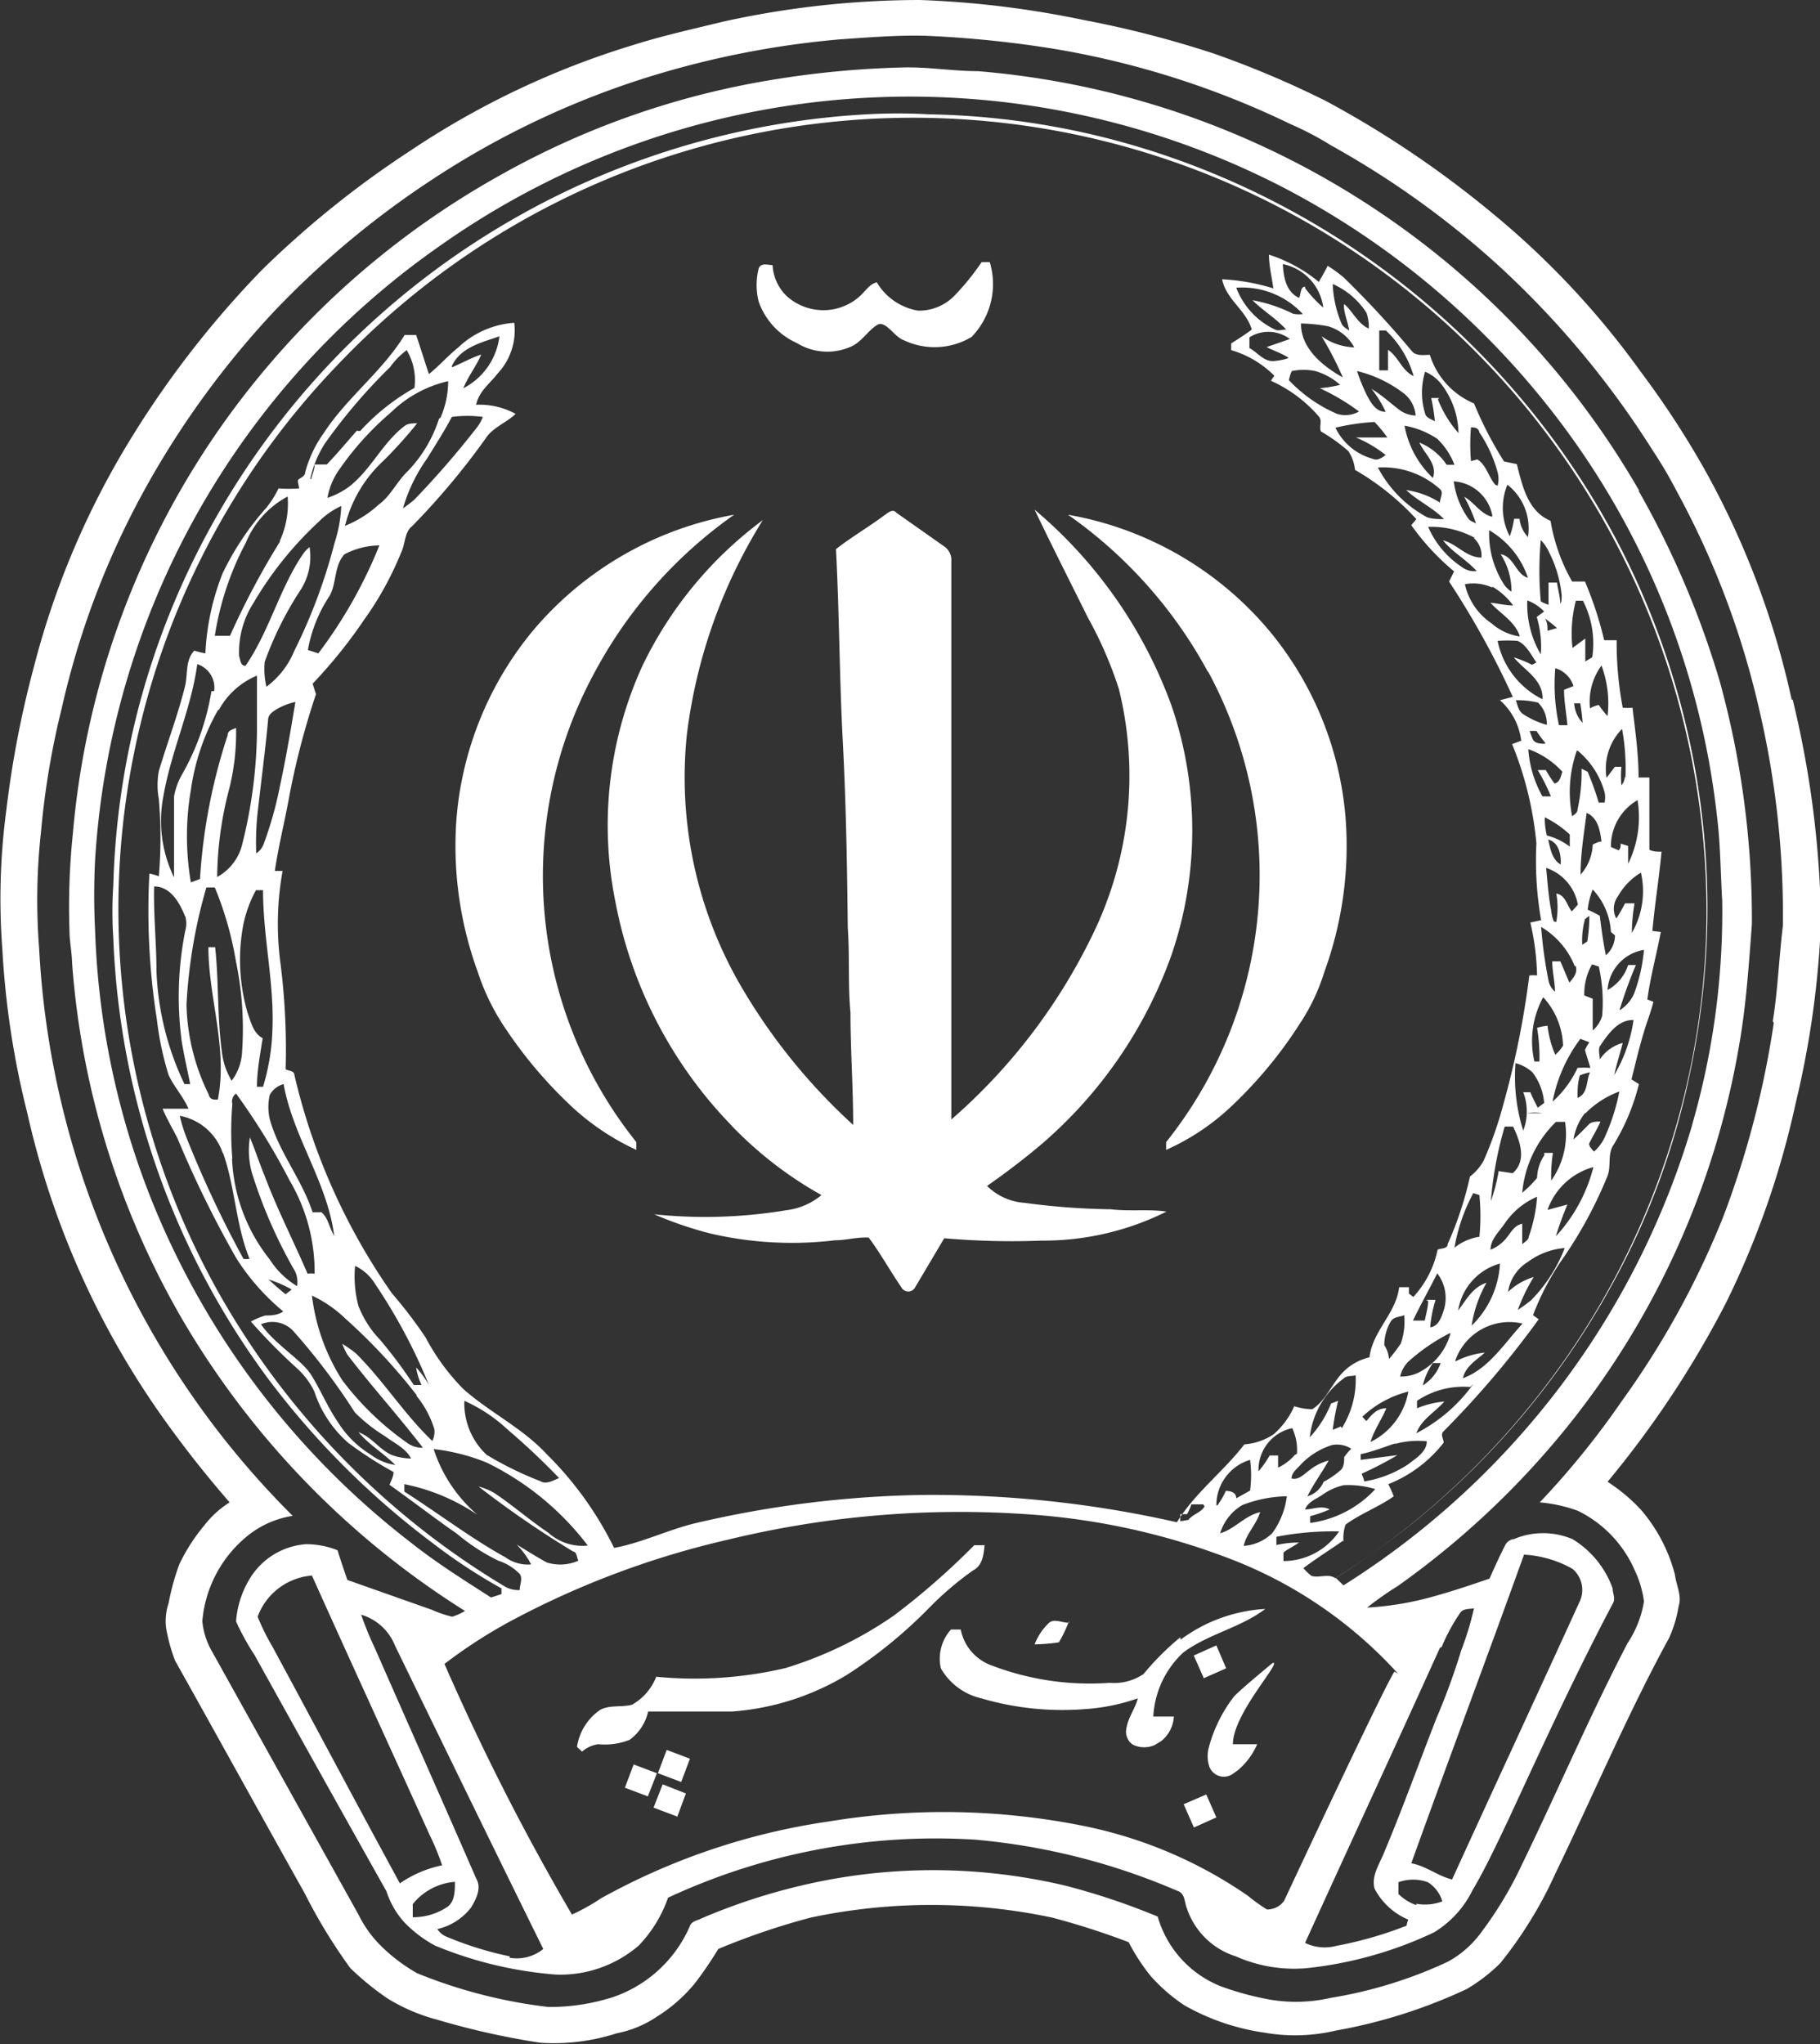
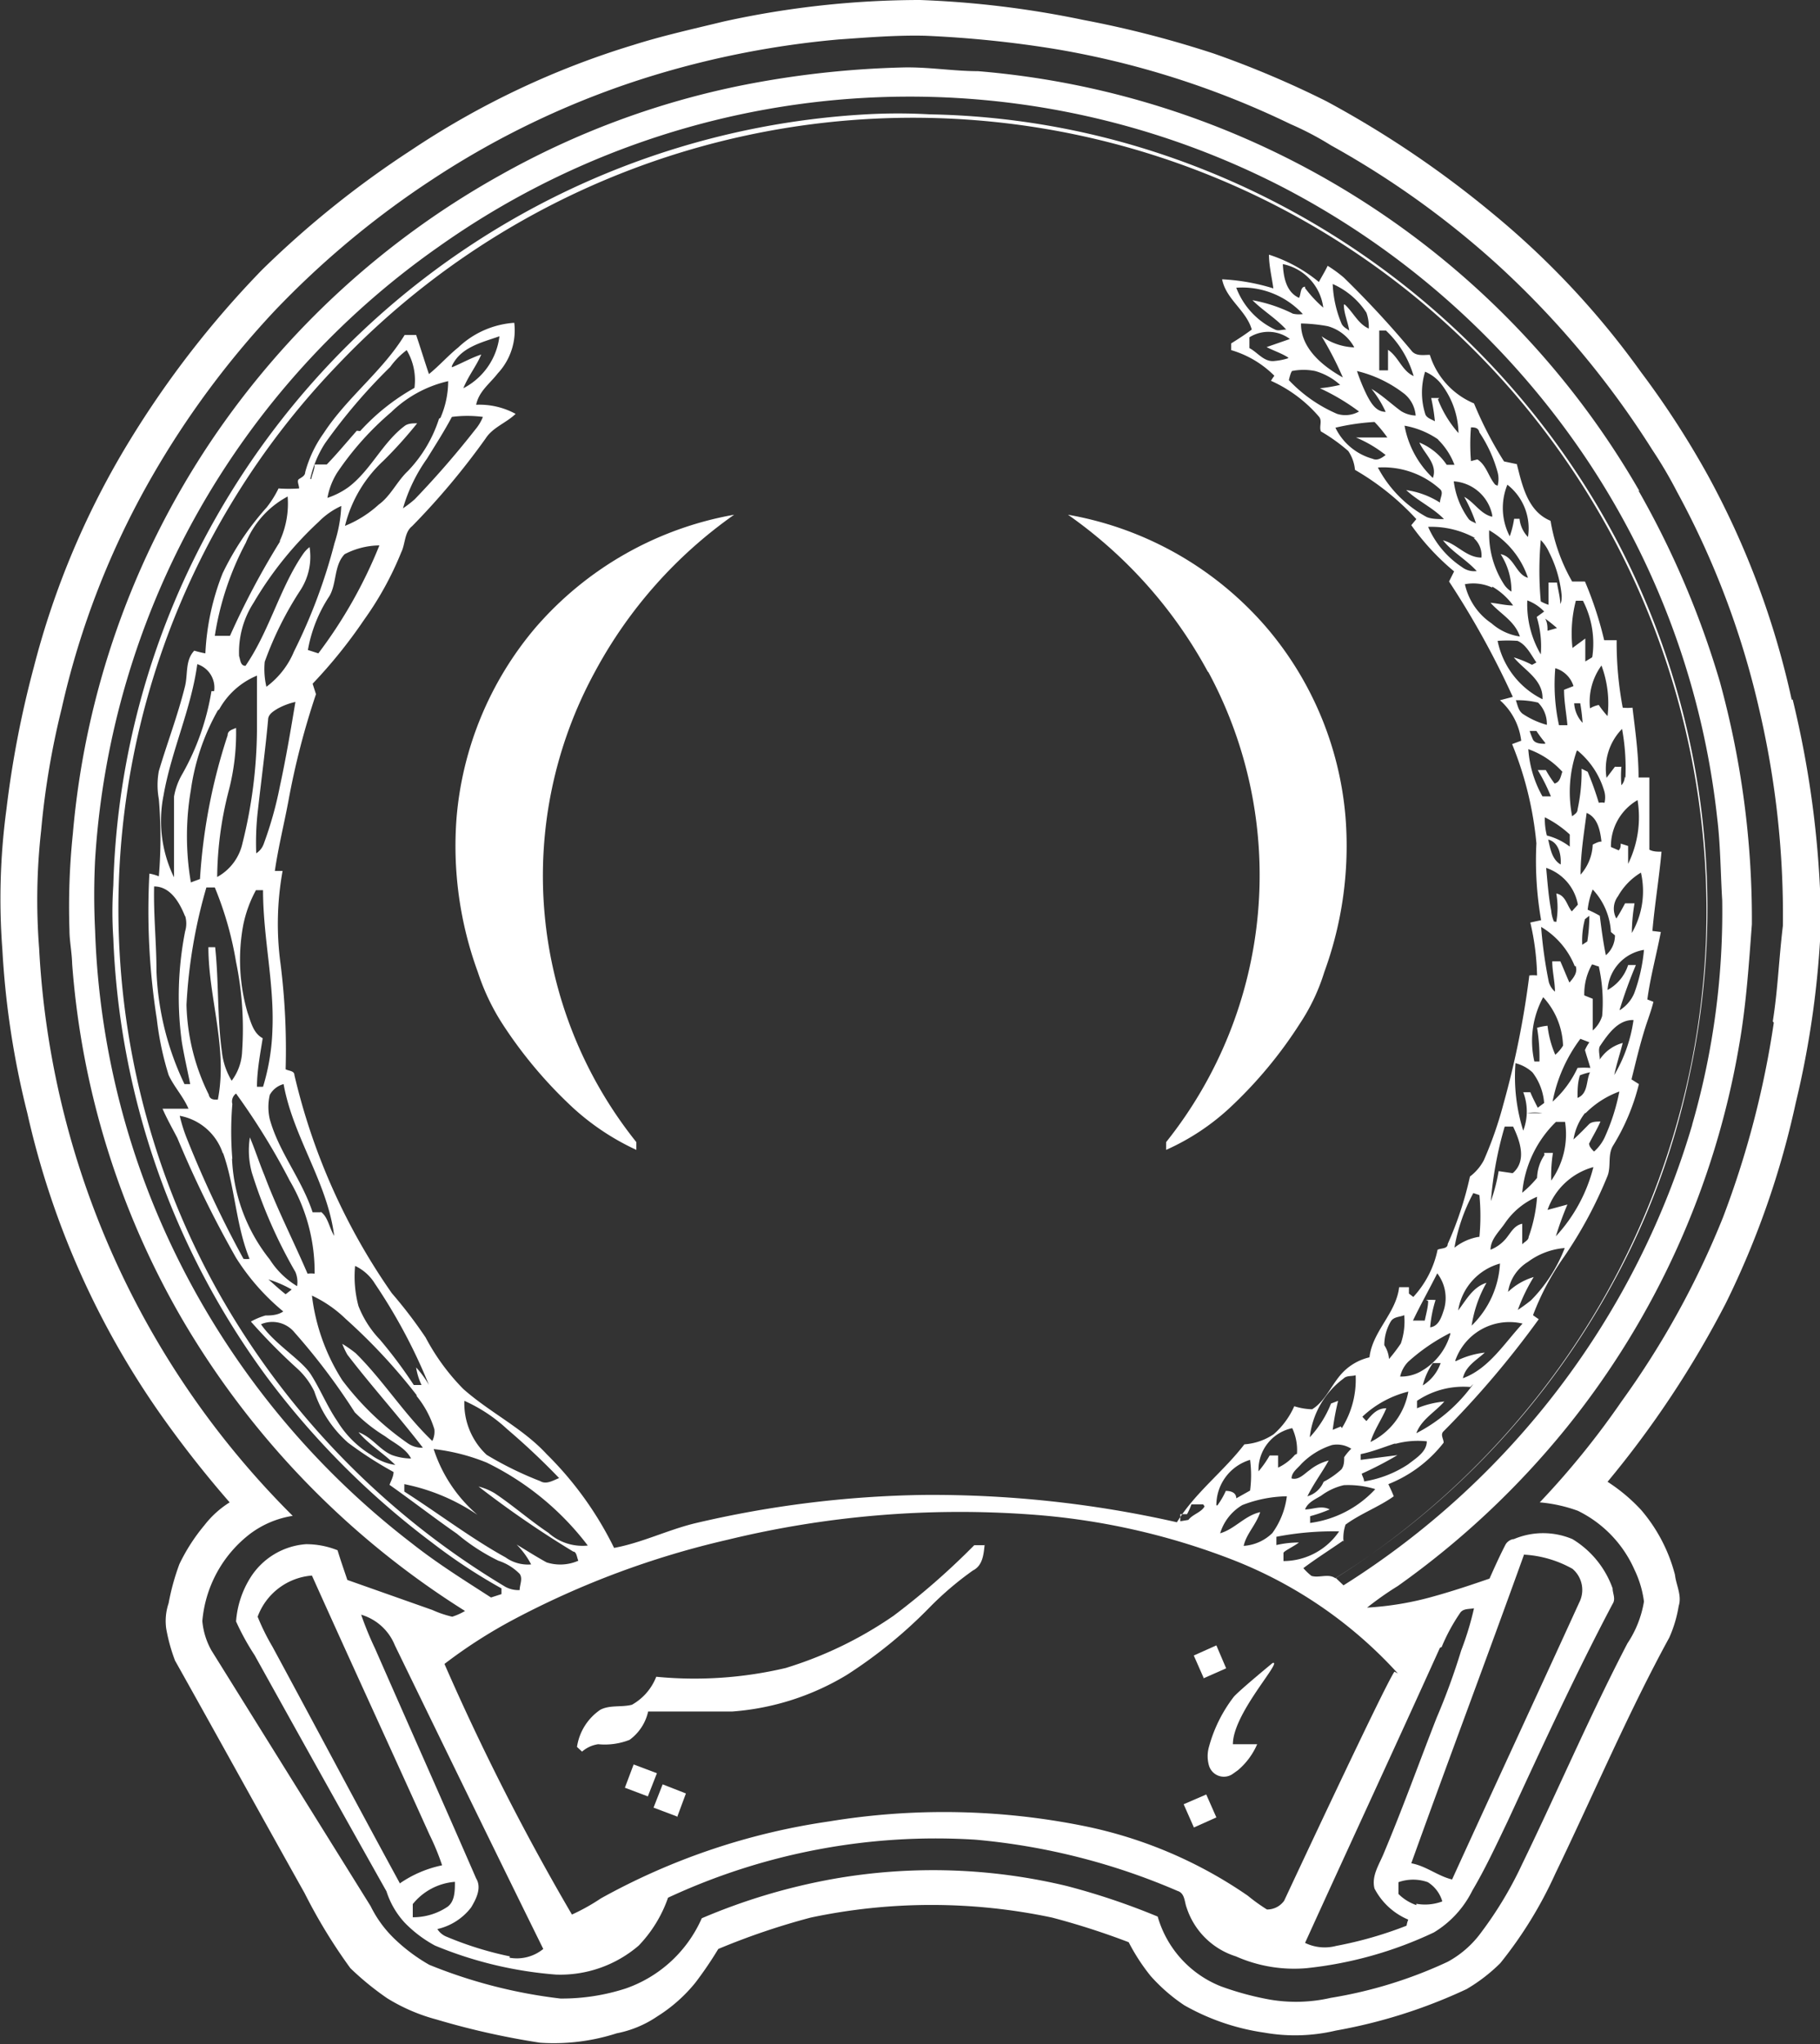
<svg xmlns="http://www.w3.org/2000/svg" viewBox="0 0 53.97 60.6">
  <rect x="0" y="0" width="53.97" height="60.6" fill="#333333" stroke="none" />
  <defs>
    <style>.cls-1{fill:#fff;}</style>
  </defs>
  <g id="Layer_2" data-name="Layer 2">
    <g id="Layer_1-2" data-name="Layer 1">
-       <path class="cls-1" d="M20.2,52.83l-.69-.26s0,0,0,0l.26-.69a0,0,0,0,1,0,0l.69.26s0,0,0,0l-.26.69a0,0,0,0,1,0,0" />
      <path class="cls-1" d="M20.07,53.85l-.69-.26a0,0,0,0,1,0,0l.27-.69s0,0,0,0l.69.27h0l-.26.7s0,0,0,0" />
      <path class="cls-1" d="M35.4,54.17l-.3-.68s0,0,0,0l.67-.29h0l.3.68s0,0,0,0l-.67.3Z" />
      <path class="cls-1" d="M35.7,49.76l-.3-.68h0l.67-.3h0l.29.68s0,0,0,0l-.68.3s0,0,0,0" />
      <path class="cls-1" d="M19.22,53.26,18.53,53a0,0,0,0,1,0,0l.26-.69a0,0,0,0,1,0,0l.69.26a0,0,0,0,1,0,0l-.27.69s0,0,0,0" />
      <path class="cls-1" d="M17.64,19.92a13.51,13.51,0,0,1,4.13-4.66,10.11,10.11,0,0,0-5.91,3.37,10,10,0,0,0-2.32,5.6,10.87,10.87,0,0,0,.63,4.59,6.61,6.61,0,0,0,.72,1.52A13.15,13.15,0,0,0,17,32.85a7.33,7.33,0,0,0,1.87,1.24c0-.05,0-.17,0-.23a12.63,12.63,0,0,1-1.23-13.94" />
-       <path class="cls-1" d="M53.13,20.74a24.94,24.94,0,0,0-2.47-6.62,26.23,26.23,0,0,0-2-3.09,24.72,24.72,0,0,0-4.42-4.72A29.93,29.93,0,0,0,39.33,3,28.63,28.63,0,0,0,36,1.59a30.8,30.8,0,0,0-3.88-1A28.71,28.71,0,0,0,27.28,0a27.19,27.19,0,0,0-5.83.64c-.9.22-1.81.42-2.69.7a24.83,24.83,0,0,0-6.58,3.12A28.64,28.64,0,0,0,7.77,8a28.79,28.79,0,0,0-3.93,5.07A24.6,24.6,0,0,0,1,19.79,30,30,0,0,0,.19,24a19.88,19.88,0,0,0-.12,4.15A25.43,25.43,0,0,0,.81,33a25.06,25.06,0,0,0,4,9,32.2,32.2,0,0,0,2,2.54,2.88,2.88,0,0,0-.75.68,5.51,5.51,0,0,0-.74,1.15A6.93,6.93,0,0,0,5,47.53a1.64,1.64,0,0,0-.07.76,5.25,5.25,0,0,0,.26.94c1.29,2.3,2.55,4.59,3.84,6.89a16,16,0,0,0,1.36,2.23,8.47,8.47,0,0,0,1.09.89,5.42,5.42,0,0,0,1.46.63,22.87,22.87,0,0,0,3.08.69,6.09,6.09,0,0,0,2.27-.28,3.23,3.23,0,0,0,1.2-.5,4.57,4.57,0,0,0,1.13-1,11.2,11.2,0,0,0,.68-1,21,21,0,0,1,2.74-.93,17.28,17.28,0,0,1,7.16,0,22.22,22.22,0,0,1,2.27.73,5.86,5.86,0,0,0,.65,1,5.17,5.17,0,0,0,1,.87,6.73,6.73,0,0,0,2.37.81,5.24,5.24,0,0,0,2.12-.06,15.52,15.52,0,0,0,3.88-1.23,5,5,0,0,0,1-.77,12.33,12.33,0,0,0,1.63-2.65c1.13-2.34,2.15-4.75,3.38-7a3.78,3.78,0,0,0,.28-.94c.1-.31-.08-.63-.11-.92a4.8,4.8,0,0,0-1-1.92,5.13,5.13,0,0,0-1-.84,29.34,29.34,0,0,0,3.51-5.3,25.75,25.75,0,0,0,2.07-5.93A27.61,27.61,0,0,0,54,27.32a29.5,29.5,0,0,0-.84-6.58m-.56,9.58a27.48,27.48,0,0,1-1.51,5.78,25.56,25.56,0,0,1-3,5.44,24.58,24.58,0,0,1-2.43,3,4.4,4.4,0,0,1,1.13.25,3.53,3.53,0,0,1,1.68,1.75,3.09,3.09,0,0,1,.28.94,3.16,3.16,0,0,1-.49,1.24c-1.12,2.15-2.07,4.38-3.13,6.56a11.26,11.26,0,0,1-1.2,2,3,3,0,0,1-1,.88,13.17,13.17,0,0,1-3.47,1.07,4.6,4.6,0,0,1-1.81.05,8.74,8.74,0,0,1-1.44-.39,3.16,3.16,0,0,1-1.88-2.07,20.54,20.54,0,0,0-2.71-.91,17,17,0,0,0-6.89-.21,18,18,0,0,0-3.92,1.17c-.13.07-.31.08-.36.25a3.84,3.84,0,0,1-2.25,2.08,6.14,6.14,0,0,1-1.94.3,14.91,14.91,0,0,1-3.89-1,5.18,5.18,0,0,1-1-.74,3.46,3.46,0,0,1-.74-1L6.27,48.93A2.17,2.17,0,0,1,6,48.06a3.65,3.65,0,0,1,1.42-2.59,2.83,2.83,0,0,1,1.26-.53A25.62,25.62,0,0,1,1.16,28.11a18.5,18.5,0,0,1,.06-3.49A23.9,23.9,0,0,1,1.83,21,24.64,24.64,0,0,1,4.5,14.14,26.42,26.42,0,0,1,8.13,9.23a26.61,26.61,0,0,1,4.69-3.91A25.38,25.38,0,0,1,19.4,2.23a27,27,0,0,1,5.47-1.06c.86-.06,1.71-.13,2.57-.11a32.69,32.69,0,0,1,3.83.39,25.82,25.82,0,0,1,7,2.23,9.14,9.14,0,0,1,1.2.63,26.38,26.38,0,0,1,4.93,3.53A26.84,26.84,0,0,1,49,13.34a13,13,0,0,1,.73,1.24A25.2,25.2,0,0,1,52.16,21a26.83,26.83,0,0,1,.71,6.44c-.12,1-.15,1.9-.3,2.84" />
-       <path class="cls-1" d="M31.7,48.11c-.2,0-.44-.13-.59,0a1.72,1.72,0,0,0-.43.64,5.67,5.67,0,0,0,.72-.06,4,4,0,0,0,.3-.63" />
+       <path class="cls-1" d="M53.13,20.74a24.94,24.94,0,0,0-2.47-6.62,26.23,26.23,0,0,0-2-3.09,24.72,24.72,0,0,0-4.42-4.72A29.93,29.93,0,0,0,39.33,3,28.63,28.63,0,0,0,36,1.59a30.8,30.8,0,0,0-3.88-1A28.71,28.71,0,0,0,27.28,0a27.19,27.19,0,0,0-5.83.64c-.9.22-1.81.42-2.69.7a24.83,24.83,0,0,0-6.58,3.12A28.64,28.64,0,0,0,7.77,8a28.79,28.79,0,0,0-3.93,5.07A24.6,24.6,0,0,0,1,19.79,30,30,0,0,0,.19,24a19.88,19.88,0,0,0-.12,4.15A25.43,25.43,0,0,0,.81,33a25.06,25.06,0,0,0,4,9,32.2,32.2,0,0,0,2,2.54,2.88,2.88,0,0,0-.75.68,5.51,5.51,0,0,0-.74,1.15A6.93,6.93,0,0,0,5,47.53a1.64,1.64,0,0,0-.07.76,5.25,5.25,0,0,0,.26.94c1.29,2.3,2.55,4.59,3.84,6.89a16,16,0,0,0,1.36,2.23,8.47,8.47,0,0,0,1.09.89,5.42,5.42,0,0,0,1.46.63,22.87,22.87,0,0,0,3.08.69,6.09,6.09,0,0,0,2.27-.28,3.23,3.23,0,0,0,1.2-.5,4.57,4.57,0,0,0,1.13-1,11.2,11.2,0,0,0,.68-1,21,21,0,0,1,2.74-.93,17.28,17.28,0,0,1,7.16,0,22.22,22.22,0,0,1,2.27.73,5.86,5.86,0,0,0,.65,1,5.17,5.17,0,0,0,1,.87,6.73,6.73,0,0,0,2.37.81,5.24,5.24,0,0,0,2.12-.06,15.52,15.52,0,0,0,3.88-1.23,5,5,0,0,0,1-.77,12.33,12.33,0,0,0,1.63-2.65c1.13-2.34,2.15-4.75,3.38-7a3.78,3.78,0,0,0,.28-.94c.1-.31-.08-.63-.11-.92a4.8,4.8,0,0,0-1-1.92,5.13,5.13,0,0,0-1-.84,29.34,29.34,0,0,0,3.51-5.3,25.75,25.75,0,0,0,2.07-5.93A27.61,27.61,0,0,0,54,27.32a29.5,29.5,0,0,0-.84-6.58m-.56,9.58a27.48,27.48,0,0,1-1.51,5.78,25.56,25.56,0,0,1-3,5.44,24.58,24.58,0,0,1-2.43,3,4.4,4.4,0,0,1,1.13.25,3.53,3.53,0,0,1,1.68,1.75,3.09,3.09,0,0,1,.28.94,3.16,3.16,0,0,1-.49,1.24c-1.12,2.15-2.07,4.38-3.13,6.56a11.26,11.26,0,0,1-1.2,2,3,3,0,0,1-1,.88,13.17,13.17,0,0,1-3.47,1.07,4.6,4.6,0,0,1-1.81.05,8.74,8.74,0,0,1-1.44-.39,3.16,3.16,0,0,1-1.88-2.07,20.54,20.54,0,0,0-2.71-.91,17,17,0,0,0-6.89-.21,18,18,0,0,0-3.92,1.17a3.84,3.84,0,0,1-2.25,2.08,6.14,6.14,0,0,1-1.94.3,14.91,14.91,0,0,1-3.89-1,5.18,5.18,0,0,1-1-.74,3.46,3.46,0,0,1-.74-1L6.27,48.93A2.17,2.17,0,0,1,6,48.06a3.65,3.65,0,0,1,1.42-2.59,2.83,2.83,0,0,1,1.26-.53A25.62,25.62,0,0,1,1.16,28.11a18.5,18.5,0,0,1,.06-3.49A23.9,23.9,0,0,1,1.83,21,24.64,24.64,0,0,1,4.5,14.14,26.42,26.42,0,0,1,8.13,9.23a26.61,26.61,0,0,1,4.69-3.91A25.38,25.38,0,0,1,19.4,2.23a27,27,0,0,1,5.47-1.06c.86-.06,1.71-.13,2.57-.11a32.69,32.69,0,0,1,3.83.39,25.82,25.82,0,0,1,7,2.23,9.14,9.14,0,0,1,1.2.63,26.38,26.38,0,0,1,4.93,3.53A26.84,26.84,0,0,1,49,13.34a13,13,0,0,1,.73,1.24A25.2,25.2,0,0,1,52.16,21a26.83,26.83,0,0,1,.71,6.44c-.12,1-.15,1.9-.3,2.84" />
      <path class="cls-1" d="M29.2,45.81l-.31,0a21.68,21.68,0,0,1-2.39,2.09,11.56,11.56,0,0,1-3.2,1.55,11.77,11.77,0,0,1-3.84.26,1.63,1.63,0,0,1-.72.83c-.31.08-.66,0-.94.15a1.62,1.62,0,0,0-.69,1.1l.15.14a.92.92,0,0,1,.48-.22,2,2,0,0,0,.93-.13,1.42,1.42,0,0,0,.55-.84c.84,0,1.67,0,2.5,0a7.65,7.65,0,0,0,3.4-1.09,14,14,0,0,0,2.45-2,9.46,9.46,0,0,1,1.28-1.09c.3-.15.32-.5.35-.78" />
      <path class="cls-1" d="M48.61,14.55A25,25,0,0,0,29,2.11c-.74,0-1.48-.13-2.24-.11A28,28,0,0,0,22,2.53a24.44,24.44,0,0,0-7.16,2.66,25,25,0,0,0-8.57,7.87A24.69,24.69,0,0,0,2.16,24.72a21,21,0,0,0-.1,2.86c0,.31.07.64.08,1A24.62,24.62,0,0,0,5.42,39.14a25.29,25.29,0,0,0,8.37,8.62,1.84,1.84,0,0,1-.38.17,3.16,3.16,0,0,1-.59-.2l-2.52-.89c-.1-.3-.2-.58-.29-.88a2.5,2.5,0,0,0-.94-.18,2.13,2.13,0,0,0-1.65,1A2.83,2.83,0,0,0,7,48.07a7.3,7.3,0,0,0,.55,1c1.3,2.34,2.61,4.69,3.91,7A2.48,2.48,0,0,0,12,57a3.68,3.68,0,0,0,.9.68,11.71,11.71,0,0,0,3.59.86,3.57,3.57,0,0,0,2.45-.86,3.89,3.89,0,0,0,.87-1.42,18.81,18.81,0,0,1,9.11-1.72,19.43,19.43,0,0,1,6,1.52c.22.07.2.32.27.5A2.24,2.24,0,0,0,36.65,58a4.26,4.26,0,0,0,2.09.35,11.66,11.66,0,0,0,3.78-1.06,3,3,0,0,0,1.14-1.24c.39-.66.72-1.37,1.05-2.06,1-2.16,2-4.34,3.11-6.44.1-.15,0-.31,0-.46a2.81,2.81,0,0,0-1.19-1.46,2.23,2.23,0,0,0-1.74,0c-.08,0-.2.07-.25.17-.16.31-.31.64-.47,1-.55.19-1.09.37-1.63.52a9.14,9.14,0,0,1-2,.34,9.34,9.34,0,0,1,.91-.64,25.16,25.16,0,0,0,5-4.69A24.64,24.64,0,0,0,51.57,31c.21-1.19.29-2.4.38-3.6A26.56,26.56,0,0,0,51,20.21a26.63,26.63,0,0,0-2.41-5.66M11.85,55.82c-1.27-2.33-2.52-4.69-3.77-7a6.68,6.68,0,0,1-.44-.89,1.87,1.87,0,0,1,1.61-1.22c1.15,2.56,2.33,5.12,3.49,7.69a7.09,7.09,0,0,1,.37.9,3.44,3.44,0,0,0-1.26.54m.39,1c0-.13,0-.26,0-.39a1.78,1.78,0,0,1,1.25-.66c0,.26,0,.58-.22.74a1.83,1.83,0,0,1-1,.31M15.12,58a10.13,10.13,0,0,1-1.87-.58.57.57,0,0,1-.28-.23,1.75,1.75,0,0,0,1-.64c.15-.25.32-.58.15-.86-1-2.3-2-4.54-3-6.82a9.73,9.73,0,0,1-.41-1,1.55,1.55,0,0,1,1,.91c1.46,3,2.92,6,4.4,9a1.24,1.24,0,0,1-1,.26M42,56.48a1.39,1.39,0,0,1-.53-.33V55.8a1.3,1.3,0,0,1,.87,0,1,1,0,0,1,.43.57,1.45,1.45,0,0,1-.77.07M45.2,46.09a3.31,3.31,0,0,1,1.43.42.82.82,0,0,1,.2,1c-1.25,2.74-2.52,5.47-3.77,8.21-.42-.1-.77-.4-1.21-.48,1.1-3.06,2.25-6.11,3.35-9.17m-2.45,2.76a5.53,5.53,0,0,1,.54-1c.09-.15.27-.12.42-.15a9,9,0,0,1-.38,1.25,19.71,19.71,0,0,1-.73,2c-.52,1.33-1,2.67-1.56,4-.13.33-.38.68-.28,1.06a2,2,0,0,0,1,.92.83.83,0,0,0-.05.18,11.61,11.61,0,0,1-2.09.6,1.33,1.33,0,0,1-.92-.09c1.32-2.9,2.68-5.83,4-8.75m-1.35.71c-.29.41-3.19,6.62-3.27,6.79a.62.62,0,0,1-.51.26A5.56,5.56,0,0,1,37,56.2a13.14,13.14,0,0,0-4.83-2.06A21,21,0,0,0,24.58,54a19.74,19.74,0,0,0-6.76,2.28,6.06,6.06,0,0,1-.86.48,70.94,70.94,0,0,1-3.78-7.43,14.82,14.82,0,0,1,2-1.29,25.9,25.9,0,0,1,6.39-2.39,29.15,29.15,0,0,1,9-.75,20.55,20.55,0,0,1,5.95,1.33,13,13,0,0,1,4.93,3.38m-3.6-3.8v-.25a8.88,8.88,0,0,1,1.86-.16,2,2,0,0,1-1.65.88c0-.07,0-.19,0-.24s.3-.19.46-.31a3,3,0,0,0-.69.08m-1.66-.31a1.46,1.46,0,0,1,.67-.88,3.78,3.78,0,0,1,1.32-.26,2.36,2.36,0,0,1-.43,1.09,1.34,1.34,0,0,1-.85.38c.08-.36.36-.61.49-1-.46.1-.76.51-1.2.63m-.1-.83a1.4,1.4,0,0,1,1-1.35,3.47,3.47,0,0,1,0,.91l-.41.23c0-.17-.16-.22-.31-.22a2.3,2.3,0,0,1-.25.43m6.25-6.06c0,.18-.06.38-.1.58H41.9c.23-.48.49-.94.72-1.4a1.2,1.2,0,0,1,.2,1.07c-.07.21-.15.5-.41.53a3.63,3.63,0,0,1,.16-.81,2.66,2.66,0,0,0-.28,0m.72,1a1.84,1.84,0,0,1-.92,1.14,1.2,1.2,0,0,1-.57.13.91.91,0,0,1,.24-.44A5.66,5.66,0,0,1,43,39.52m-4.8-28.9a1.8,1.8,0,0,1-.39.08c-.32.05-.51-.25-.76-.38V10a1.06,1.06,0,0,1,1.2.05l-.69.24c.21.11.44.18.64.31m3,.38-.3,0c0-.4,0-.78,0-1.18h.2a3,3,0,0,1,.82,1.35c-.35-.16-.44-.56-.76-.78,0,.22,0,.43,0,.65m.49.66a.93.93,0,0,1,.33.64.9.9,0,0,1-.43-.13c-.29-.21-.57-.48-.88-.66a3.2,3.2,0,0,1,.42.68c-.29,0-.44-.27-.56-.5a5.56,5.56,0,0,1-.29-.71,3.69,3.69,0,0,1,1.41.68m1.5,28.67a1.7,1.7,0,0,1,2-1.11c-.54.58-1,1.34-1.77,1.62.08-.36.41-.54.65-.76a2.53,2.53,0,0,0-.85.25M45,38.86a5.32,5.32,0,0,1,.48-1,1.88,1.88,0,0,0-.76.44,1.26,1.26,0,0,1,.59-.89A2.11,2.11,0,0,1,46.4,37a4.5,4.5,0,0,1-1,1.55,5.4,5.4,0,0,1-.46.33m.86-4.64a1.28,1.28,0,0,0-.22.68,3.05,3.05,0,0,1-.44.44,3.35,3.35,0,0,1,1-2.1h.27A2.38,2.38,0,0,1,46,35a4.41,4.41,0,0,1,.05-.82l-.26,0m.33,2.53a9.36,9.36,0,0,1,.36-1l-.59.16a2,2,0,0,1,1.36-1.27,4.72,4.72,0,0,1-1.13,2.07m1-2.76c.11-.22.24-.43.34-.66-.11,0-.26,0-.34.08s-.3.31-.46.45A1.7,1.7,0,0,1,47,33c-.57,0-1.15,0-1.72,0a1.41,1.41,0,0,1,.46,0h1.28a2.72,2.72,0,0,1,1-.64,6.08,6.08,0,0,1-.44,1.37,1.3,1.3,0,0,1-.31.41.7.7,0,0,1-.13-.16m-1.06-6.66A1,1,0,0,1,46,27c-.08-.41-.11-.84-.15-1.27a1.41,1.41,0,0,1,.94,1.09l-.18.2c-.15-.18-.18-.48-.46-.53a2.37,2.37,0,0,1,0,.84m-.28-2.56a2,2,0,0,1-.06-.54,3.15,3.15,0,0,1,.74.51v.36a1.87,1.87,0,0,0-.68-.33m.41.86c-.26-.15-.31-.48-.37-.74.31.08.39.44.37.74m.51-3.37a2.45,2.45,0,0,1,.79,1.22.7.7,0,0,1,0,.32.47.47,0,0,0-.17,0,9.11,9.11,0,0,0-.33-.92l-.18-.09A5.22,5.22,0,0,1,46.78,24c0,.1-.1.15-.16.2a3.71,3.71,0,0,1,.14-1.95m-.08-1.4h.18a5.73,5.73,0,0,1,.07.58.93.93,0,0,1-.25-.58M47,27.25l.13-.1a4.87,4.87,0,0,1-.06.76l-.15.1a2.4,2.4,0,0,1,.08-.76m-.13-1.32c0-.61.1-1.22.18-1.83.33.14.4.52.44.85-.09,0-.18.05-.26.09a1.42,1.42,0,0,1-.36.89m.31,2.66c.08,0,.15.05.23.06a4.84,4.84,0,0,1,.1,1.47.92.92,0,0,1-.28.43c0-.31,0-.63,0-.94l-.25-.1a1.77,1.77,0,0,1,.23-.92m.23-1.44a3,3,0,0,0-.36-.18,2.3,2.3,0,0,1,.15-.6,2,2,0,0,1,.54,1.26l.12.1a.78.78,0,0,1-.27.59c-.08-.39-.13-.77-.18-1.17m-.57,3.65.26.1a1.34,1.34,0,0,0-.13.23c.05.18.11.35.16.53a2.48,2.48,0,0,0-.38,0,3.1,3.1,0,0,1-.74,1,4.52,4.52,0,0,1,.83-1.87m.28,1c-.12.25-.05.63-.37.76,0-.23,0-.44.07-.67a1.71,1.71,0,0,1,.3-.09m.69.24c.06-.38.19-.75.28-1.11a1.18,1.18,0,0,0-.68.49c0-.13-.05-.28,0-.39.25-.37.54-.79,1-.78a4.42,4.42,0,0,1-.67,1.79m.26-2.1a14,14,0,0,1,.48-1.32l-.23,0a1.29,1.29,0,0,1-.61.74,1.29,1.29,0,0,1,1.08-1.19,5,5,0,0,1-.29,1.29,1.1,1.1,0,0,1-.43.5m.36-2.26a5.5,5.5,0,0,1,.08-.91l-.28,0c-.08.15-.16.3-.26.45a.61.61,0,0,1,.05-.66,1.9,1.9,0,0,1,.68-.7,2.48,2.48,0,0,1-.27,1.79m-.11-2.05v-.53l-.22-.07c0,.07,0,.14-.06.2l-.23-.1a1.58,1.58,0,0,1,.79-1.39,3.14,3.14,0,0,1-.28,1.89m-.1-2.58a.37.37,0,0,1-.1.25,3.33,3.33,0,0,1,0-.55,1.25,1.25,0,0,1-.19,0l-.25.33a1.69,1.69,0,0,1,.46-1.45,6.44,6.44,0,0,1,.1,1.45m-.53-1.83a2.69,2.69,0,0,1-.26-.33.82.82,0,0,0-.26.1,1.82,1.82,0,0,1,.34-1.27,3.22,3.22,0,0,1,.18,1.5m-.46-1.74-.2.12c0-.23,0-.46,0-.68l-.38.28a3.87,3.87,0,0,1,.1-1.4l.21,0a2.76,2.76,0,0,1,.28,1.65m-.56.88-.28.11c0,.35.07.7.1,1.05h-.25a5.65,5.65,0,0,1-.11-1.69.8.8,0,0,1,.54.53m-.77-1.64c0-.11,0-.24-.07-.36a4.29,4.29,0,0,1,.35.28l-.28.08m.38-.76c0-.23-.07-.46-.1-.67h-.25c0,.21,0,.44,0,.66a1.22,1.22,0,0,1-.23-.1,10.06,10.06,0,0,1,0-1.82,1.27,1.27,0,0,1,.25.37,3.56,3.56,0,0,1,.37,1.28c0,.1,0,.19-.06.28m-.46.19-.22.16a3,3,0,0,1,.12,1.11,2.93,2.93,0,0,1-.4-1.6,1.32,1.32,0,0,1,.5.33m-.48-1c-.36-.1-.41-.63-.81-.7a2,2,0,0,1,.32,1.11.72.72,0,0,1-.23-.23,2.76,2.76,0,0,1-.43-1.59,2.58,2.58,0,0,1,1.15,1.41m-.61-2.76a1.64,1.64,0,0,1,.61,1.55.91.91,0,0,1-.25-.54h-.16a2.83,2.83,0,0,1-.13.52,1.82,1.82,0,0,1-.07-1.53m-.36,0c-.2-.23-.26-.58-.53-.75l-.19.05a6,6,0,0,1,0-1c.09,0,.22,0,.25.15A4,4,0,0,1,44.41,14a.78.78,0,0,1,0,.4m-.16.92c-.35-.08-.53-.43-.83-.59a4.63,4.63,0,0,1,.35.79c-.08-.05-.18-.07-.23-.15a2.4,2.4,0,0,1-.43-1.1,1.25,1.25,0,0,1,1.14,1m-1.57-3.47h-.24a5.5,5.5,0,0,1,.11.69c-.1-.06-.26-.1-.29-.23a2.1,2.1,0,0,1,0-1.24,1.22,1.22,0,0,1,.45.33,2.45,2.45,0,0,1,.54,1.49,3.31,3.31,0,0,1-.61-1m0,1.19a2.08,2.08,0,0,1,.49.75H42.9a1.79,1.79,0,0,0-.81-.66c.15.34.55.64.4,1.05a2.83,2.83,0,0,1-.84-1.55,2.54,2.54,0,0,1,1,.41m-2.8-4c0,.26.12.51.16.77-.08-.06-.18-.1-.23-.21a3.37,3.37,0,0,1-.26-1.17,2.29,2.29,0,0,1,1,.85,1.28,1.28,0,0,1,.07.47c-.31-.13-.46-.48-.71-.71m.31,1.27a1.79,1.79,0,0,1-1-.33,10,10,0,0,1,.63,1.22c-.59-.33-1.25-.86-1.24-1.6a4.91,4.91,0,0,1,.79.08,1.28,1.28,0,0,1,.79.63m-1.46-1.8c-.15,0-.12.25-.18.33-.4-.18-.46-.66-.48-1a1.51,1.51,0,0,1,1.2,1.29,3.68,3.68,0,0,1-.54-.58m0,.76a.85.85,0,0,1-.36,0,4.46,4.46,0,0,0-1.2-.4c.31.31.7.54,1,.87-.12,0-.23.05-.33,0a2.25,2.25,0,0,1-1.15-1.24,2.45,2.45,0,0,1,2,.81M38.31,11A1.74,1.74,0,0,1,39,11a1.86,1.86,0,0,1,.74.41,4.17,4.17,0,0,1-.6.1,6.46,6.46,0,0,1,1.16.69.82.82,0,0,1-.65.07,4.29,4.29,0,0,1-1.43-1,1.66,1.66,0,0,1,.06-.21m2.48,1.45a4,4,0,0,1,.38.46c-.31,0-.62,0-.93,0a3.71,3.71,0,0,1,.88.52c-.11.08-.24.18-.39.11a1.74,1.74,0,0,1-1.1-.92,6.63,6.63,0,0,1,1.16-.17M42.7,14.5c.12.1,0,.26,0,.4a2.51,2.51,0,0,0-1-.37c.34.32.79.52,1.12.86-.17,0-.36,0-.51-.06a3.54,3.54,0,0,1-1.45-1.47,2.51,2.51,0,0,1,1.84.64m1,1.45a.68.68,0,0,1,.23.58c-.45,0-.73-.41-1.14-.51.28.35.68.56,1,.91a.6.6,0,0,1-.44-.12,2.73,2.73,0,0,1-1-1.19,2.69,2.69,0,0,1,1.39.33m.51,1.44a2,2,0,0,1,.62.56c-.23,0-.44-.06-.67-.08.29.33.72.54.87,1a1.63,1.63,0,0,1-.84-.39,1.89,1.89,0,0,1-.79-1.16,1.34,1.34,0,0,1,.81.1M45,19c.26.11.4.41.56.64l-.13.07a3.07,3.07,0,0,0-.54-.22c.31.38.88.66.85,1.24A2.48,2.48,0,0,1,44.41,19,3.92,3.92,0,0,1,45,19m.61,1.83a.89.89,0,0,1,.26.66,2.47,2.47,0,0,1-.72-.33c-.13-.1-.15-.27-.2-.4a2.52,2.52,0,0,1,.66.07m.21,1.22c-.11,0-.29,0-.36-.12a2.77,2.77,0,0,1-.1-.26l.2,0a4,4,0,0,0,.26.35m.51.86c-.05.13-.06.3-.23.35a3.42,3.42,0,0,1-.26-.4H45.6a5.68,5.68,0,0,1,.39.78h-.25a3.3,3.3,0,0,1-.42-1.4,2.47,2.47,0,0,1,1,.66m.4,5.76c.08.2-.07.37-.18.5-.1-.22-.18-.43-.27-.63l-.24,0c0,.3.08.6.08.9a.61.61,0,0,1-.18-.28,13.2,13.2,0,0,1-.23-1.64,2.38,2.38,0,0,1,1,1.17m-1,.85A2.22,2.22,0,0,1,46.35,31a1.14,1.14,0,0,1-.23.27,3,3,0,0,1-.23-.86,1.7,1.7,0,0,0-.31.06,5.32,5.32,0,0,1,.07,1H45.5a2.72,2.72,0,0,1,.28-1.94m-.33,2.27a1.71,1.71,0,0,1,.34.9l-.19.14c-.07-.14-.15-.29-.22-.46h-.21a1.6,1.6,0,0,1,0,1.14,5.31,5.31,0,0,1-.23-2,1.16,1.16,0,0,1,.49.26m-.58,3-.41-.06a5.08,5.08,0,0,1-.23.89,10.91,10.91,0,0,1,.41-2.21h.25c.2.42.41,1,0,1.37m-.24,1.49a2.19,2.19,0,0,1,.95-.78,4.43,4.43,0,0,1-.25,1.19c0,.1-.13.15-.19.22,0-.2,0-.42,0-.61-.25.05-.35.29-.5.46a1.14,1.14,0,0,1-.44.31c0-.31.26-.54.43-.79m-.15,1.2a2.77,2.77,0,0,1-.84,1.84,3.69,3.69,0,0,1,.44-1.27c-.41.13-.6.51-.84.82a1.72,1.72,0,0,1,1.24-1.39m-.64-.79a1.58,1.58,0,0,0-.71.32,5.29,5.29,0,0,1,.56-1.62l.18.06a6.45,6.45,0,0,1,0,1.24m-.18,4.36A4.75,4.75,0,0,1,42,42.49c.15-.41.55-.62.83-.94a2.83,2.83,0,0,0-.81.2s0-.17,0-.22a2.46,2.46,0,0,1,1.58-.41m-1.42,0a2,2,0,0,1,.31-.71l.23,0a1.27,1.27,0,0,1-.54.67m-.64-1.25a5.07,5.07,0,0,1-.35.46.87.87,0,0,0-.14-.41,1.38,1.38,0,0,1,.19-.7c.09-.15.27-.13.4-.19a2,2,0,0,1-.1.84m.23,1.38a2.06,2.06,0,0,1-1.13,1.54c.11-.36.34-.68.47-1-.28,0-.43.19-.59.38A1.41,1.41,0,0,1,40.4,42a3.06,3.06,0,0,1,1.43-.76m-.43,1.56a2.52,2.52,0,0,1,.91-.07c0,.31-.32.5-.55.68a3.32,3.32,0,0,1-1.31.51c0-.08-.05-.15-.07-.23a10.64,10.64,0,0,0,1.06-.55l-1.09.14v-.17c.35-.07.69-.21,1-.31m-.57,1.35a3.2,3.2,0,0,1-1.93,1s0-.15,0-.2a4.43,4.43,0,0,0,.58-.2c-.24-.13-.5,0-.73,0,.08-.21.3-.3.48-.41a1.78,1.78,0,0,1,.67-.31,2.77,2.77,0,0,1,.91.11m-1-1.85-.24.1a7.7,7.7,0,0,1,.16-.86l-.21.08a3.21,3.21,0,0,1-.63,1,2.51,2.51,0,0,1,1-1.74c.1-.1.25-.06.36-.1a2.7,2.7,0,0,1-.41,1.57m-.29.5a.78.78,0,0,1,.57.11,1.64,1.64,0,0,0-.21.25c0,.12,0,.25-.08.36a2.4,2.4,0,0,1-.53.37.74.74,0,0,1-.48.43c.18-.37.43-.7.63-1.06a1.48,1.48,0,0,0-.56.28c-.17.12-.33.31-.54.25,0-.18.18-.3.29-.43a2.21,2.21,0,0,1,.91-.56m-1.1.29a1.51,1.51,0,0,1-.5.38c0-.11,0-.24,0-.36l-.25,0a3.06,3.06,0,0,1-.33.47,1.26,1.26,0,0,1,1-1.28,1.54,1.54,0,0,1,.14.76m1.38,2.61a1.26,1.26,0,0,1,.06-.51c.45-.33,1-.53,1.43-.84-.05-.13-.11-.25-.16-.36a3.9,3.9,0,0,0,1.64-1.23c0-.11-.11-.24,0-.34a27.81,27.81,0,0,0,2.82-3.32s-.12-.08-.17-.12a7.75,7.75,0,0,1,.92-1.73,12.64,12.64,0,0,0,1.29-2.4c.11-.29,0-.62.16-.89a6.37,6.37,0,0,0,.77-1.83L48.38,32c.13-.52.24-1,.41-1.54.08-.25.18-.51.24-.76l-.18-.07c.09-.67.27-1.32.4-2L49,27.6c.07-.8.2-1.57.27-2.35-.12,0-.25,0-.36-.06V23.05h-.32c0-.7-.1-1.39-.18-2.07a1.43,1.43,0,0,1-.29,0,10.44,10.44,0,0,1-.18-2l-.37,0A10.77,10.77,0,0,0,47,17.24l-.38,0a5.38,5.38,0,0,1-.64-1.8c-.68-.28-.84-1.05-1-1.68l-.38-.08a11.2,11.2,0,0,1-.89-1.72,2.31,2.31,0,0,1-1.31-1.44c-.18,0-.42.05-.55-.13a28.78,28.78,0,0,0-2-2.16,3.91,3.91,0,0,0-.48-.35c-.08.17-.17.31-.26.48a4.48,4.48,0,0,0-1.48-.81c0,.33.08.64.13,1a6.15,6.15,0,0,0-1.52-.27c.12.6.71.91.88,1.49-.2.15-.4.28-.61.41v.2a3,3,0,0,1,1.28.76,1.3,1.3,0,0,0-.1.15,4.07,4.07,0,0,1,1.42,1.06c.11.13,0,.29.06.44a5.19,5.19,0,0,1,.81.58,1.18,1.18,0,0,1,.2.56A7.68,7.68,0,0,1,42,15.39l-.15.18a7.18,7.18,0,0,0,1.27,1.37l-.15.3a25.35,25.35,0,0,1,1.89,3.42l-.38.1a1.91,1.91,0,0,1,.63,1.2l-.27.1A10.33,10.33,0,0,1,45.56,25a10.28,10.28,0,0,0,.14,2.28l-.32.07a7.5,7.5,0,0,1,.2,1.57,1,1,0,0,0-.23,0,26.37,26.37,0,0,1-.77,3.82A11.25,11.25,0,0,1,44,34.4a1.47,1.47,0,0,1-.41.48,10.27,10.27,0,0,1-.66,2c0,.15-.2.12-.3.17a2.94,2.94,0,0,1-.72,1.4l-.13-.1c0-.05,0-.14,0-.19l-.29,0c-.09.78-.79,1.3-.88,2.08a1.61,1.61,0,0,0-.7.36c-.4.35-.56.91-1,1.18a1.9,1.9,0,0,1-.53-.09,2.39,2.39,0,0,1-.61.83,1.78,1.78,0,0,1-.87.3c-.62.81-1.46,1.43-2,2.31a32.84,32.84,0,0,0-7.53-.81,31.5,31.5,0,0,0-6.76.84c-.82.2-1.58.58-2.4.73a10.25,10.25,0,0,0-2-2.78c-.71-.77-1.68-1.23-2.47-1.93a6.48,6.48,0,0,1-1.12-1.53,13.64,13.64,0,0,0-1-1.31,18.69,18.69,0,0,1-2.89-6.47c0-.13-.18-.12-.26-.17a20.38,20.38,0,0,0-.15-3.12,8.82,8.82,0,0,1,.06-2.76l-.23,0c.1-.69.27-1.37.4-2.06a22.82,22.82,0,0,1,.82-3.18l-.1-.31a14.63,14.63,0,0,0,1.53-1.9,9.59,9.59,0,0,0,1.1-2c.12-.24.09-.59.32-.77A21.74,21.74,0,0,0,14.4,13c.21-.33.61-.46.89-.73A2.24,2.24,0,0,0,14.12,12c.08-.4.41-.63.64-.93a1.87,1.87,0,0,0,.49-1.5,2.67,2.67,0,0,0-1.66.73c-.31.25-.56.54-.87.79-.13-.38-.25-.78-.38-1.16H12c-.65,1.07-1.71,1.85-2.4,2.91A3.59,3.59,0,0,0,9.05,14c0,.1-.1.15-.18.2s0,.18,0,.28a4.14,4.14,0,0,1-.61,0,3.12,3.12,0,0,1-.35.56A8.35,8.35,0,0,0,6.6,17a7.39,7.39,0,0,0-.51,2.37,3.18,3.18,0,0,1-.33-.08c-.28.3-.18.71-.28,1.08-.21.84-.52,1.65-.77,2.49a2.29,2.29,0,0,0,0,.83,13.47,13.47,0,0,1,0,2.29,1.29,1.29,0,0,0-.28-.08,20.71,20.71,0,0,0,.22,4.31A9,9,0,0,0,5,31.87c.16.35.43.63.59,1-.26,0-.53,0-.77,0,.13.3.29.58.44.87A32.19,32.19,0,0,0,7,37.29a6.67,6.67,0,0,0,1.4,1.59C8.23,39,8,39,7.87,39a2.05,2.05,0,0,0-.43.18,17.48,17.48,0,0,0,1.35,1.37,2.24,2.24,0,0,1,.53.7,3.45,3.45,0,0,0,1,1.52,11.46,11.46,0,0,0,1.35.87c0,.13-.07.25-.12.38.68.48,1.35,1,2,1.45a5.91,5.91,0,0,0,1.23.8,1.56,1.56,0,0,1,.63.39c.1.14,0,.32,0,.48a.8.8,0,0,1-.43-.1A23.77,23.77,0,0,1,6.47,38.3,23.26,23.26,0,0,1,10,10.83a23.53,23.53,0,0,1,40.59,17,23.29,23.29,0,0,1-4.33,12.68,23.72,23.72,0,0,1-6.66,6.28c-.21-.15-.48,0-.71-.07a1.75,1.75,0,0,1-.24-.23c.37-.28.8-.55,1.2-.83m-4.13-1c-.1.18-.35.23-.48.4L35,45.1c0-.06,0-.13,0-.21h.2a1.85,1.85,0,0,0,.13-.29h.35M17,46c.1,0,.11.19.15.27a1.33,1.33,0,0,1-.94.05c-.31-.17-.59-.35-.89-.53a2.41,2.41,0,0,1,.43.59,1.14,1.14,0,0,1-.76-.21c-1-.55-2-1.31-3-1.95V44a5.94,5.94,0,0,1,2.17.91,4.31,4.31,0,0,1-1.3-1.95,5.94,5.94,0,0,1,1.57.4,8.36,8.36,0,0,1,3,2.46,1.51,1.51,0,0,1-1.17-.38c-.54-.36-1.05-.81-1.59-1.17a1.81,1.81,0,0,0-.48-.2A29.85,29.85,0,0,0,17,46m-5.2-2.56a1.58,1.58,0,0,1-.8-.31,3,3,0,0,1-1-1c-.3-.44-.5-.94-.78-1.38s-1.08-.9-1.48-1.49a.85.85,0,0,1,1,.25,18.93,18.93,0,0,1,1.78,2.36,4.77,4.77,0,0,0,.9.71c.26.2.61.35.77.66a1.74,1.74,0,0,1-.56-.1c-.37-.15-.59-.53-1-.68.32.38.76.63,1.12,1m1.65-32.61c.26-.56.9-.7,1.41-.88a2,2,0,0,1-1.07,1.54c.15-.37.4-.68.53-1-.3.1-.58.26-.87.38m0,1.47a3.54,3.54,0,0,1,.92,0,1.38,1.38,0,0,1-.23.38,27,27,0,0,1-1.79,2.06,3.24,3.24,0,0,1-.35.27,4.88,4.88,0,0,1,.71-1.47c.26-.42.51-.81.74-1.24m-.38.05a4,4,0,0,1-.92,1.55c-.33.31-.51.74-.87,1a3.33,3.33,0,0,1-1,.63,3.9,3.9,0,0,1,1.14-1.93,13,13,0,0,0,1-1.11c-.12,0-.26,0-.36.07-.66.49-1,1.3-1.66,1.81a2.29,2.29,0,0,1-.64.33,2.09,2.09,0,0,1,.29-.75,8.8,8.8,0,0,1,1.6-1.79,3.56,3.56,0,0,1,1.69-.92,2.73,2.73,0,0,1-.23,1.09m-1.81,3.78a13.87,13.87,0,0,1-1.81,3.2l-.31-.1a4.24,4.24,0,0,1,.64-1.6c.22-.38.13-.91.45-1.24a2.28,2.28,0,0,1,1-.26m-.64-3.4c-.3.34-.59.69-.89,1l-.36,0c0,.15-.07.28-.1.43H9.2a3.18,3.18,0,0,1,.44-1.06,16.69,16.69,0,0,1,1.93-2.26,2.32,2.32,0,0,1,.49-.5,1.74,1.74,0,0,1,.23,1.12,6.4,6.4,0,0,0-1.61,1.28M9.45,15.47a2.25,2.25,0,0,1,.67-.47,4.11,4.11,0,0,1-.2,1.1,16.28,16.28,0,0,1-1.2,3.21,2.49,2.49,0,0,1-.82,1.05,2.29,2.29,0,0,1-.05-.74A10.13,10.13,0,0,1,8.9,17.51a1.82,1.82,0,0,0,.28-1.29.91.91,0,0,0-.19.2c-.69,1-1,2.29-1.71,3.32-.15,0-.15-.17-.19-.29a2.7,2.7,0,0,1,.43-1.58,10.55,10.55,0,0,1,1.93-2.4m3,25.59h-.18a13.77,13.77,0,0,0-1-1.34,3.05,3.05,0,0,1-.64-1,3.39,3.39,0,0,1-.1-1.19,1.37,1.37,0,0,1,.59.53,16.32,16.32,0,0,1,1.6,3,2.9,2.9,0,0,0-.38-.52,1.85,1.85,0,0,0,.16.52m-.16.31a2.9,2.9,0,0,1,.54,1,.62.62,0,0,1-.06.35c-.84-.8-1.45-1.79-2.27-2.6a3.6,3.6,0,0,0-.4-.28,2.3,2.3,0,0,0,.15.32c.72.94,1.51,1.81,2.24,2.76a.74.74,0,0,1-.46-.14,8.52,8.52,0,0,1-1.93-1.86,6,6,0,0,1-.9-2.51,3.65,3.65,0,0,1,1,.69,17,17,0,0,1,2.12,2.28M9.5,35.94H9.27c-.33-1-1-1.78-1.27-2.76a1.59,1.59,0,0,1,0-.72.66.66,0,0,1,.41-.32c.28,1.57,1.3,2.91,1.5,4.5-.15-.25-.18-.55-.39-.71M8.08,30.47a6.46,6.46,0,0,1-.28,1.75l-.18,0c0-.48.1-1,.17-1.44-.28-.15-.35-.48-.45-.76a5.62,5.62,0,0,1-.13-2.58,3.68,3.68,0,0,1,.38-1.05l.21,0c0,1.39.33,2.73.28,4.1M6.42,32.6c-.08,0-.2,0-.23-.15a6.33,6.33,0,0,1-.66-2.66,15.18,15.18,0,0,1,.59-3.48h.25A10.09,10.09,0,0,1,7,28.52a9.76,9.76,0,0,1,.18,2.64,1.54,1.54,0,0,1-.31.88,2.09,2.09,0,0,1-.29-.86c-.14-1-.09-2.08-.2-3.1h-.2c0,1.5.58,3,.28,4.52m1.14-7.25A8.37,8.37,0,0,1,7.65,24c.1-.89.22-1.78.3-2.66,0-.16.15-.25.28-.33a2,2,0,0,1,.53-.2c-.14.84-.28,1.67-.46,2.5a11.11,11.11,0,0,1-.48,1.71.55.55,0,0,1-.26.3m.74-9.26a23.28,23.28,0,0,0-1.48,2.79l-.45,0a8.72,8.72,0,0,1,.92-2.76,2.72,2.72,0,0,1,1.24-1.37,2.66,2.66,0,0,1-.23,1.31m-1.8,5a2.27,2.27,0,0,1,1.12-1c0,.55,0,1.09,0,1.64A14.22,14.22,0,0,1,7.19,25,1.51,1.51,0,0,1,6.44,26a10.54,10.54,0,0,1,.33-2.51A6.78,6.78,0,0,0,7,21.58c-.1.05-.25.07-.25.22a16.9,16.9,0,0,0-.82,4.26l-.27.1a8.13,8.13,0,0,1,0-2.74,6.67,6.67,0,0,1,.8-2.36m-.19-.57a7.38,7.38,0,0,1-.86,2.45,2,2,0,0,0-.25.68c0,.79,0,1.6,0,2.39a3.83,3.83,0,0,1-.31-2.43c.23-1.32.82-2.56,1-3.89a.73.73,0,0,1,.5.8m-.86,6.66a.8.8,0,0,1,0,.46,10,10,0,0,0-.1,3.27c.07.43.17.85.25,1.26l-.17,0a8.48,8.48,0,0,1-.83-3.35c0-.84-.09-1.67-.07-2.51.49,0,.76.49.92.89m1.12,7c.36,1,.38,2.15.79,3.15a.57.57,0,0,1-.18,0,32.29,32.29,0,0,1-1.66-3.52,4.64,4.64,0,0,1-.23-.72,1.66,1.66,0,0,1,1.28,1.12m.28.16a9.86,9.86,0,0,1,0-1.63A.29.29,0,0,1,7,32.42,20.22,20.22,0,0,1,8.59,35a5.34,5.34,0,0,1,.74,2.76.78.78,0,0,0-.21,0c-.43-1-.91-1.93-1.28-2.92-.15-.36-.27-.74-.43-1.12a2.49,2.49,0,0,0,.06,1.05,14.5,14.5,0,0,0,1.29,2.94.77.77,0,0,1,.05.42A2.46,2.46,0,0,1,8,37.34a5.13,5.13,0,0,1-1.12-3m1.77,3.89-.18.14c-.18-.14-.34-.29-.51-.44a3.44,3.44,0,0,1,.69.3m5.12,3.3a4.6,4.6,0,0,1,1.27.84,21.11,21.11,0,0,1,1.54,1.45c-.18.07-.38.2-.56.09a10.19,10.19,0,0,1-1.59-.78,2.09,2.09,0,0,1-.66-1.6m36.41-8.18A24.22,24.22,0,0,1,39.84,47l-.23-.22A23.66,23.66,0,0,0,47.85,38a22.18,22.18,0,0,0,2.25-6.12A23.43,23.43,0,0,0,48,16.13,23.8,23.8,0,0,0,34.35,4.54a23,23,0,0,0-6.78-1.15,17,17,0,0,0-1.89,0,23.7,23.7,0,0,0-20,13.33,23.3,23.3,0,0,0-2.32,9.53,11.75,11.75,0,0,0,0,1.57,23.44,23.44,0,0,0,4.55,13,24.35,24.35,0,0,0,4.91,4.92,16.48,16.48,0,0,0,2.05,1.35c0,.05,0,.12,0,.17l-.31.1c-.79-.51-1.58-1-2.34-1.6A24.19,24.19,0,0,1,4.5,35.59a23.68,23.68,0,0,1-1.68-8,21,21,0,0,1,0-2.1A24,24,0,0,1,13,7.32,24.14,24.14,0,0,1,38,5.53a24.36,24.36,0,0,1,9.12,8.19,23.79,23.79,0,0,1,3.8,10.52c.1.81.1,1.64.15,2.45a22.74,22.74,0,0,1-.89,6.65" />
-       <path class="cls-1" d="M23.63,10.17a1.72,1.72,0,0,0,1.66.08c.28-.15.45-.44.71-.61s.51.35.81.45a2.13,2.13,0,0,0,2-.1,2.25,2.25,0,0,0,.54-2.22h-.24a7.5,7.5,0,0,1-.81,1,1.47,1.47,0,0,1-1.07.44A1.76,1.76,0,0,1,26,8.37c-.21.05-.33.25-.49.4a1.62,1.62,0,0,1-2.19,0,1.38,1.38,0,0,1-.41-.91c-.13,0-.33-.08-.41.09a2,2,0,0,0,0,1,2.12,2.12,0,0,0,1.13,1.22" />
-       <path class="cls-1" d="M32.88,35.85a20.87,20.87,0,0,1-2.5-.19,1.76,1.76,0,0,1-1.11-.5c.57-.4,1.11-.81,1.64-1.26a13.27,13.27,0,0,0,3.83-5.59,11.41,11.41,0,0,0,0-7.39,13.71,13.71,0,0,0-4.06-5.81c.51,1.07,1.05,2.13,1.58,3.2a11.72,11.72,0,0,1,.92,2.12,10.72,10.72,0,0,1-.78,7.28,17.16,17.16,0,0,1-4.19,5.48c0-5.51,0-11,0-16.54A.49.49,0,0,0,28,16.2l-1.42-1c-.11-.13-.24,0-.36.08-.47.35-1,.66-1.43,1,.1,1.88.1,3.76.2,5.66s.13,3.72.15,5.57c.06.84,0,1.66.08,2.51,0,1.1.08,2.21.08,3.33a17.43,17.43,0,0,1-3.4-4.24,12.31,12.31,0,0,1-1.53-7.35,15.62,15.62,0,0,1,2.25-6.34,11.67,11.67,0,0,0-3.57,4.32,11.38,11.38,0,0,0-.8,7,13,13,0,0,0,3.19,6.36l.31.33a11.38,11.38,0,0,0,2.61,2,2,2,0,0,1-1.05.45A14.63,14.63,0,0,1,19.4,36a11,11,0,0,0,1.67.57,10.67,10.67,0,0,0,3.69.2c.33,0,.66-.1,1-.08.36.48.64,1,1,1.52a.23.23,0,0,0,.38-.05L28,36.71a23,23,0,0,0,2.88.07,8.18,8.18,0,0,0,3.71-.86c-.52-.08-1.1,0-1.66-.07" />
      <path class="cls-1" d="M35.83,19.92a12.68,12.68,0,0,1-1.25,13.94s0,.16,0,.23a6.89,6.89,0,0,0,1.88-1.24,12.91,12.91,0,0,0,2.09-2.51,5.88,5.88,0,0,0,.72-1.52,10.89,10.89,0,0,0,.63-4.59,9.93,9.93,0,0,0-2.32-5.6,10.05,10.05,0,0,0-5.91-3.37,13.56,13.56,0,0,1,4.15,4.66" />
-       <path class="cls-1" d="M35,48.54a8,8,0,0,0-1.09,1.09,1.56,1.56,0,0,1-1,.26,8.15,8.15,0,0,1-3.49-.51,1.42,1.42,0,0,1-.93-1.07H28.2a1.29,1.29,0,0,0-.3,1.15,1.86,1.86,0,0,0,1.2.89,8.52,8.52,0,0,0,3.06.32,5.91,5.91,0,0,0,1.58-.32c-.08.33-.33.61-.35,1a.51.51,0,0,0,.1.28s.07.08.12.1a.76.76,0,0,0,.64,0l.18-.11a1,1,0,0,0,.38-.73l-.61,0a2.79,2.79,0,0,1,.89-1.9c.74-.55,1.69-.73,2.43-1.29a4.63,4.63,0,0,0-2.51.91" />
      <path class="cls-1" d="M37.74,49.3h0s0,0,0,0-.95.78-1.15,1a4.25,4.25,0,0,0-.74,1.49,1,1,0,0,0,0,.55.46.46,0,0,0,.72.24l.14-.1a2.1,2.1,0,0,0,.57-.77h-.72c0-.86,1.3-2.28,1.22-2.41" />
    </g>
  </g>
</svg>